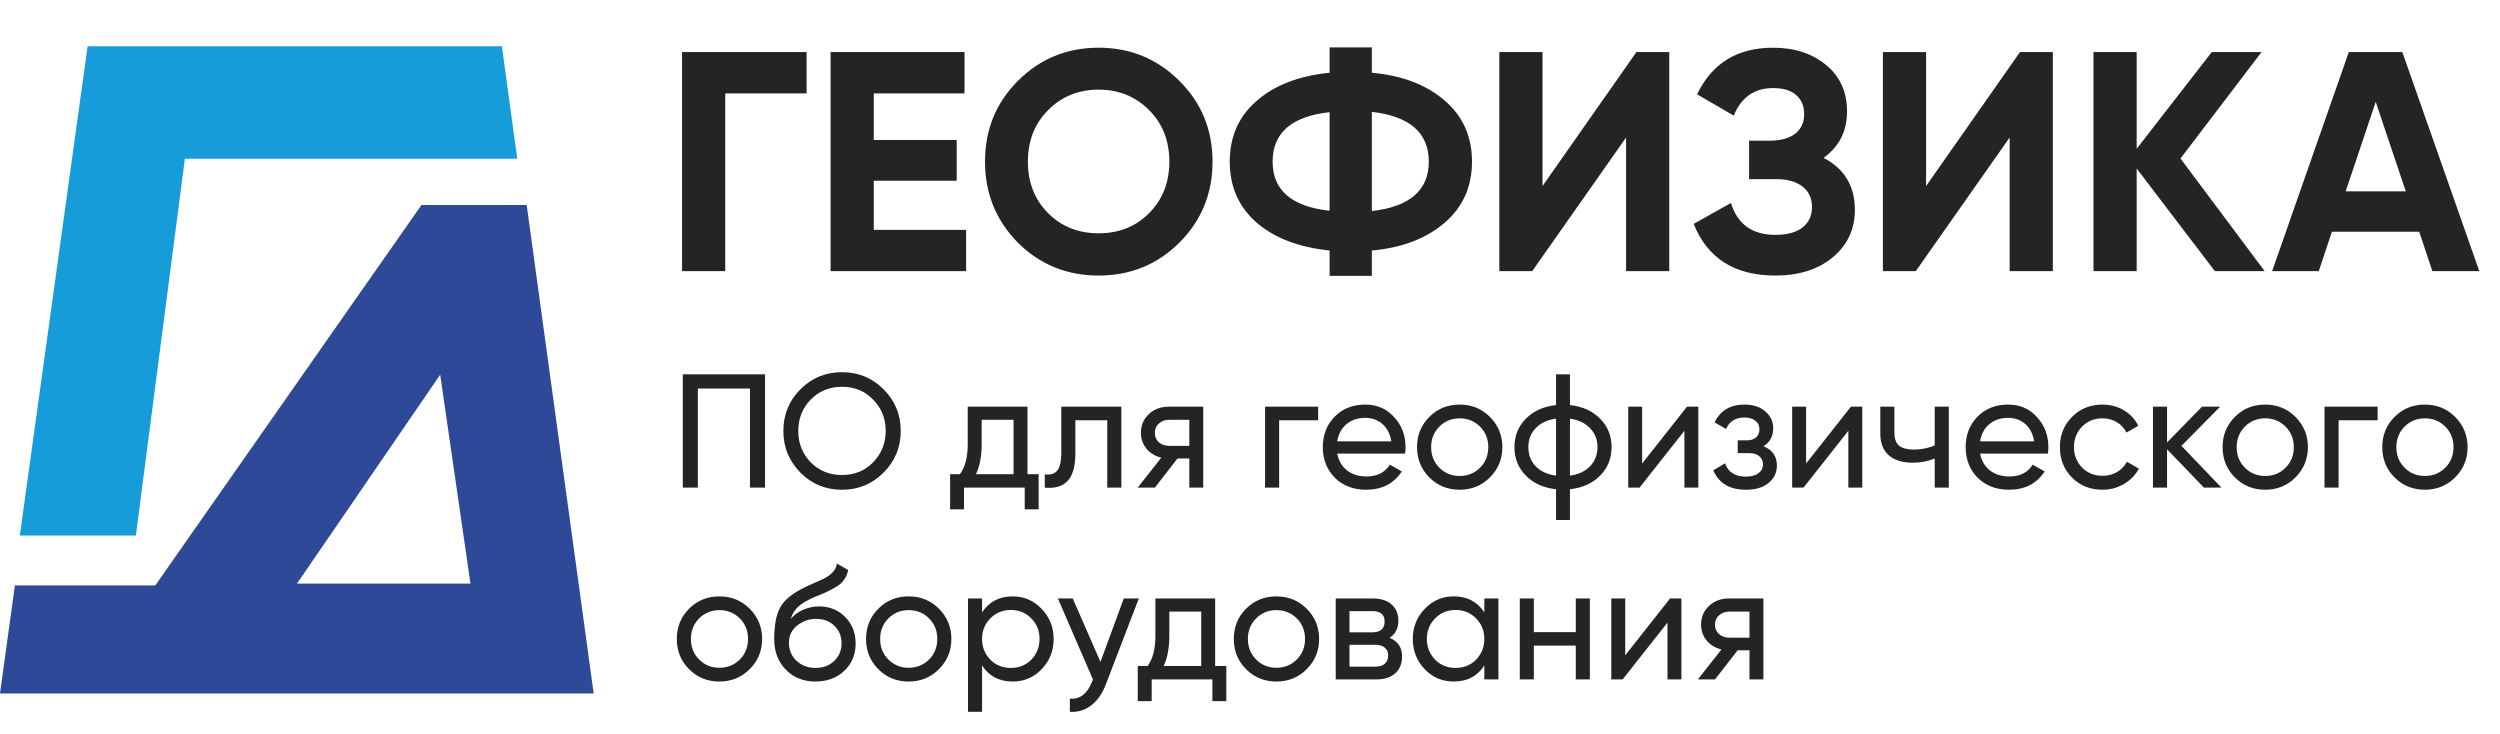
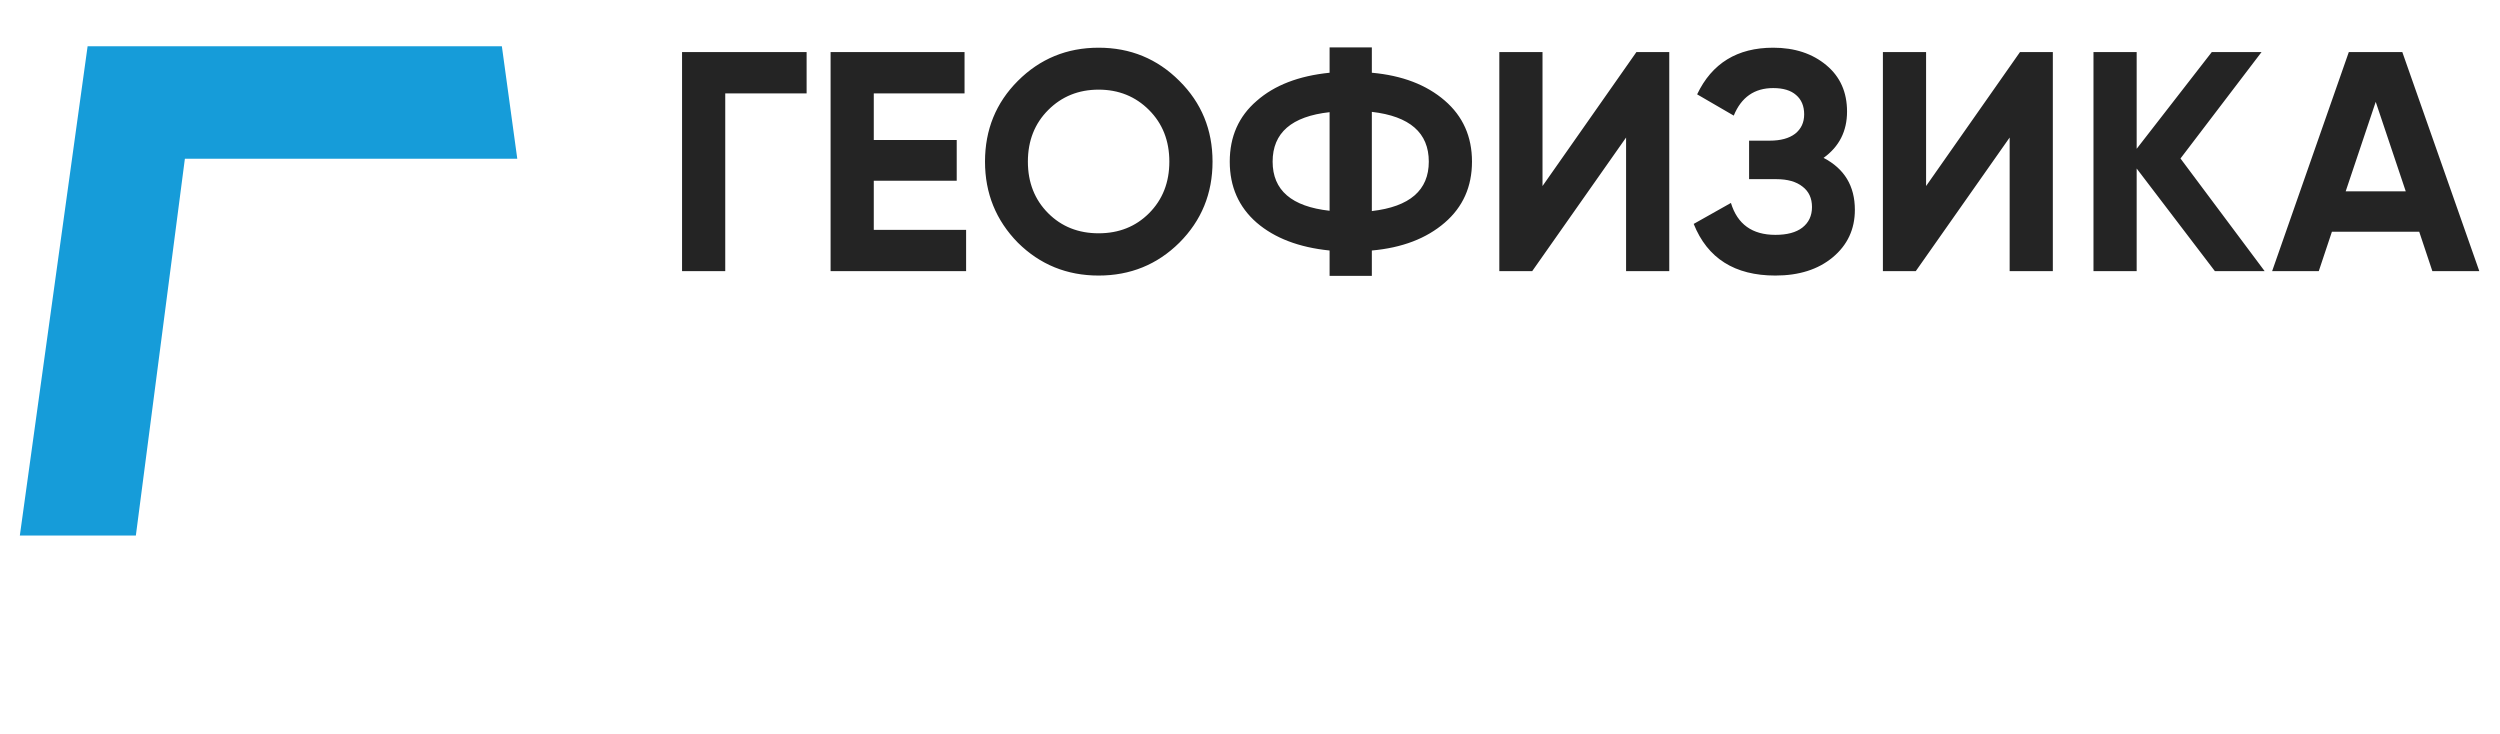
<svg xmlns="http://www.w3.org/2000/svg" width="378" height="111" viewBox="0 0 378 111" fill="none">
-   <path d="M103.239 56.594H115.674V73.73H113.398V58.748H105.515V73.73H103.239V56.594ZM118.445 65.162C118.445 62.681 119.302 60.584 121.015 58.871C122.729 57.141 124.826 56.276 127.306 56.276C129.787 56.276 131.884 57.141 133.598 58.871C135.327 60.584 136.192 62.681 136.192 65.162C136.192 67.626 135.327 69.723 133.598 71.453C131.884 73.183 129.787 74.048 127.306 74.048C124.826 74.048 122.729 73.183 121.015 71.453C119.302 69.707 118.445 67.61 118.445 65.162ZM133.916 65.162C133.916 63.269 133.279 61.686 132.006 60.413C130.766 59.124 129.2 58.479 127.306 58.479C125.43 58.479 123.855 59.124 122.582 60.413C121.325 61.702 120.697 63.285 120.697 65.162C120.697 67.022 121.325 68.605 122.582 69.911C123.855 71.184 125.43 71.82 127.306 71.82C129.2 71.82 130.766 71.184 132.006 69.911C133.279 68.605 133.916 67.022 133.916 65.162ZM155.355 61.49V71.698H157.044V77.01H154.938V73.73H145.759V77.01H143.654V71.698H145.147C145.93 70.621 146.322 69.111 146.322 67.169V61.49H155.355ZM147.57 71.698H153.249V63.473H148.427V67.169C148.427 68.964 148.141 70.474 147.57 71.698ZM160.465 61.49H169.547V73.73H167.417V63.546H162.595V68.54C162.595 70.498 162.203 71.894 161.42 72.726C160.636 73.542 159.486 73.876 157.968 73.73V71.722C158.817 71.837 159.445 71.649 159.853 71.159C160.261 70.653 160.465 69.764 160.465 68.491V61.49ZM176.715 61.49H181.929V73.73H179.824V69.323H178.037L174.61 73.73H172.015L175.589 69.201C174.659 68.972 173.908 68.516 173.337 67.83C172.782 67.145 172.505 66.345 172.505 65.431C172.505 64.305 172.904 63.367 173.704 62.616C174.504 61.865 175.507 61.49 176.715 61.49ZM176.788 67.414H179.824V63.473H176.788C176.168 63.473 175.646 63.66 175.222 64.036C174.814 64.395 174.61 64.868 174.61 65.456C174.61 66.027 174.814 66.5 175.222 66.875C175.646 67.234 176.168 67.414 176.788 67.414ZM191.276 61.49H199.305V63.546H193.406V73.73H191.276V61.49ZM212.445 68.589H202.188C202.4 69.666 202.898 70.515 203.681 71.135C204.465 71.739 205.444 72.04 206.619 72.04C208.235 72.04 209.41 71.445 210.144 70.254L211.955 71.282C210.748 73.126 208.953 74.048 206.57 74.048C204.644 74.048 203.061 73.444 201.821 72.236C200.613 70.996 200.01 69.454 200.01 67.61C200.01 65.749 200.605 64.215 201.797 63.008C202.988 61.784 204.53 61.172 206.423 61.172C208.218 61.172 209.679 61.808 210.805 63.081C211.947 64.321 212.518 65.839 212.518 67.634C212.518 67.944 212.494 68.263 212.445 68.589ZM206.423 63.179C205.297 63.179 204.351 63.497 203.584 64.134C202.833 64.77 202.368 65.635 202.188 66.728H210.364C210.185 65.603 209.736 64.729 209.018 64.109C208.3 63.489 207.435 63.179 206.423 63.179ZM225.273 72.187C224.032 73.428 222.507 74.048 220.695 74.048C218.884 74.048 217.358 73.428 216.118 72.187C214.877 70.947 214.257 69.421 214.257 67.61C214.257 65.798 214.877 64.272 216.118 63.032C217.358 61.792 218.884 61.172 220.695 61.172C222.507 61.172 224.032 61.792 225.273 63.032C226.529 64.289 227.158 65.815 227.158 67.61C227.158 69.405 226.529 70.931 225.273 72.187ZM220.695 71.967C221.919 71.967 222.947 71.551 223.779 70.719C224.612 69.886 225.028 68.85 225.028 67.61C225.028 66.37 224.612 65.333 223.779 64.501C222.947 63.669 221.919 63.252 220.695 63.252C219.487 63.252 218.468 63.669 217.635 64.501C216.803 65.333 216.387 66.37 216.387 67.61C216.387 68.85 216.803 69.886 217.635 70.719C218.468 71.551 219.487 71.967 220.695 71.967ZM237.379 73.974V78.625H235.274V73.974C233.364 73.762 231.839 73.069 230.696 71.894C229.554 70.735 228.983 69.307 228.983 67.61C228.983 65.913 229.554 64.485 230.696 63.326C231.839 62.151 233.364 61.457 235.274 61.245V56.594H237.379V61.245C239.288 61.457 240.814 62.151 241.957 63.326C243.099 64.485 243.67 65.913 243.67 67.61C243.67 69.307 243.099 70.735 241.957 71.894C240.814 73.069 239.288 73.762 237.379 73.974ZM231.088 67.61C231.088 68.752 231.455 69.715 232.189 70.498C232.94 71.265 233.968 71.739 235.274 71.918V63.301C233.985 63.465 232.965 63.938 232.214 64.721C231.463 65.488 231.088 66.451 231.088 67.61ZM237.379 63.301V71.918C238.668 71.739 239.68 71.265 240.414 70.498C241.165 69.715 241.54 68.752 241.54 67.61C241.54 66.467 241.165 65.513 240.414 64.746C239.68 63.962 238.668 63.481 237.379 63.301ZM248.292 70.082L255.072 61.49H256.786V73.73H254.681V65.137L247.9 73.73H246.187V61.49H248.292V70.082ZM266.637 67.463C267.992 68.034 268.669 69.005 268.669 70.376C268.669 71.437 268.253 72.318 267.42 73.02C266.588 73.705 265.438 74.048 263.969 74.048C261.521 74.048 259.881 73.069 259.049 71.11L260.836 70.058C261.292 71.396 262.345 72.065 263.993 72.065C264.793 72.065 265.421 71.894 265.878 71.551C266.335 71.208 266.564 70.751 266.564 70.18C266.564 69.691 266.376 69.291 266.001 68.981C265.642 68.671 265.152 68.516 264.532 68.516H262.745V66.582H264.067C264.687 66.582 265.168 66.435 265.511 66.141C265.854 65.831 266.025 65.415 266.025 64.893C266.025 64.354 265.821 63.93 265.413 63.62C265.005 63.293 264.458 63.13 263.773 63.13C262.402 63.13 261.472 63.709 260.982 64.868L259.244 63.864C260.109 62.069 261.619 61.172 263.773 61.172C265.079 61.172 266.123 61.514 266.906 62.2C267.706 62.869 268.106 63.709 268.106 64.721C268.106 65.962 267.616 66.875 266.637 67.463ZM273.081 70.082L279.862 61.49H281.576V73.73H279.47V65.137L272.69 73.73H270.976V61.49H273.081V70.082ZM292.528 67.341V61.49H294.658V73.73H292.528V69.323C291.533 69.748 290.431 69.96 289.224 69.96C287.641 69.96 286.425 69.584 285.576 68.834C284.728 68.083 284.303 66.99 284.303 65.553V61.49H286.433V65.431C286.433 66.329 286.67 66.981 287.143 67.389C287.632 67.781 288.375 67.977 289.37 67.977C290.497 67.977 291.549 67.765 292.528 67.341ZM309.643 68.589H299.387C299.599 69.666 300.097 70.515 300.88 71.135C301.663 71.739 302.642 72.04 303.817 72.04C305.433 72.04 306.608 71.445 307.342 70.254L309.154 71.282C307.946 73.126 306.151 74.048 303.769 74.048C301.843 74.048 300.26 73.444 299.02 72.236C297.812 70.996 297.208 69.454 297.208 67.61C297.208 65.749 297.804 64.215 298.995 63.008C300.186 61.784 301.729 61.172 303.622 61.172C305.417 61.172 306.877 61.808 308.003 63.081C309.146 64.321 309.717 65.839 309.717 67.634C309.717 67.944 309.692 68.263 309.643 68.589ZM303.622 63.179C302.496 63.179 301.549 63.497 300.782 64.134C300.031 64.77 299.566 65.635 299.387 66.728H307.563C307.383 65.603 306.934 64.729 306.216 64.109C305.498 63.489 304.633 63.179 303.622 63.179ZM317.894 74.048C316.05 74.048 314.516 73.436 313.292 72.212C312.068 70.972 311.456 69.438 311.456 67.61C311.456 65.782 312.068 64.256 313.292 63.032C314.516 61.792 316.05 61.172 317.894 61.172C319.101 61.172 320.186 61.466 321.149 62.053C322.112 62.624 322.83 63.399 323.303 64.379L321.516 65.407C321.206 64.754 320.725 64.232 320.072 63.84C319.436 63.448 318.71 63.252 317.894 63.252C316.67 63.252 315.642 63.669 314.809 64.501C313.993 65.35 313.585 66.386 313.585 67.61C313.585 68.817 313.993 69.846 314.809 70.694C315.642 71.526 316.67 71.942 317.894 71.942C318.71 71.942 319.444 71.755 320.097 71.379C320.749 70.988 321.247 70.466 321.59 69.813L323.401 70.865C322.863 71.845 322.104 72.62 321.125 73.191C320.146 73.762 319.069 74.048 317.894 74.048ZM329.836 67.414L335.883 73.73H333.239L327.658 67.928V73.73H325.528V61.49H327.658V66.9L332.945 61.49H335.687L329.836 67.414ZM347.07 72.187C345.829 73.428 344.303 74.048 342.492 74.048C340.681 74.048 339.155 73.428 337.914 72.187C336.674 70.947 336.054 69.421 336.054 67.61C336.054 65.798 336.674 64.272 337.914 63.032C339.155 61.792 340.681 61.172 342.492 61.172C344.303 61.172 345.829 61.792 347.07 63.032C348.326 64.289 348.954 65.815 348.954 67.61C348.954 69.405 348.326 70.931 347.07 72.187ZM342.492 71.967C343.716 71.967 344.744 71.551 345.576 70.719C346.409 69.886 346.825 68.85 346.825 67.61C346.825 66.37 346.409 65.333 345.576 64.501C344.744 63.669 343.716 63.252 342.492 63.252C341.284 63.252 340.264 63.669 339.432 64.501C338.6 65.333 338.184 66.37 338.184 67.61C338.184 68.85 338.6 69.886 339.432 70.719C340.264 71.551 341.284 71.967 342.492 71.967ZM351.465 61.49H359.494V63.546H353.595V73.73H351.465V61.49ZM371.214 72.187C369.974 73.428 368.448 74.048 366.636 74.048C364.825 74.048 363.299 73.428 362.059 72.187C360.818 70.947 360.198 69.421 360.198 67.61C360.198 65.798 360.818 64.272 362.059 63.032C363.299 61.792 364.825 61.172 366.636 61.172C368.448 61.172 369.974 61.792 371.214 63.032C372.47 64.289 373.099 65.815 373.099 67.61C373.099 69.405 372.47 70.931 371.214 72.187ZM366.636 71.967C367.86 71.967 368.888 71.551 369.721 70.719C370.553 69.886 370.969 68.85 370.969 67.61C370.969 66.37 370.553 65.333 369.721 64.501C368.888 63.669 367.86 63.252 366.636 63.252C365.429 63.252 364.409 63.669 363.576 64.501C362.744 65.333 362.328 66.37 362.328 67.61C362.328 68.85 362.744 69.886 363.576 70.719C364.409 71.551 365.429 71.967 366.636 71.967ZM113.349 101.187C112.108 102.428 110.582 103.048 108.771 103.048C106.96 103.048 105.434 102.428 104.193 101.187C102.953 99.947 102.333 98.421 102.333 96.61C102.333 94.798 102.953 93.272 104.193 92.032C105.434 90.792 106.96 90.172 108.771 90.172C110.582 90.172 112.108 90.792 113.349 92.032C114.605 93.289 115.233 94.815 115.233 96.61C115.233 98.405 114.605 99.931 113.349 101.187ZM108.771 100.967C109.995 100.967 111.023 100.551 111.855 99.719C112.688 98.886 113.104 97.85 113.104 96.61C113.104 95.37 112.688 94.333 111.855 93.501C111.023 92.669 109.995 92.252 108.771 92.252C107.563 92.252 106.543 92.669 105.711 93.501C104.879 94.333 104.463 95.37 104.463 96.61C104.463 97.85 104.879 98.886 105.711 99.719C106.543 100.551 107.563 100.967 108.771 100.967ZM123.301 103.048C121.489 103.048 119.996 102.452 118.821 101.261C117.646 100.053 117.059 98.519 117.059 96.659C117.059 94.553 117.361 92.946 117.964 91.836C118.584 90.71 119.841 89.69 121.734 88.776C121.832 88.728 121.946 88.67 122.077 88.605C122.224 88.54 122.395 88.466 122.591 88.385C122.803 88.287 122.983 88.205 123.129 88.14L124.451 87.553C125.757 86.9 126.45 86.117 126.532 85.203L128.245 86.182C128.131 86.753 127.944 87.21 127.682 87.553C127.666 87.585 127.617 87.659 127.536 87.773C127.454 87.871 127.397 87.944 127.364 87.993C127.332 88.026 127.274 88.083 127.193 88.165C127.128 88.23 127.054 88.295 126.973 88.36C126.907 88.426 126.818 88.491 126.703 88.556C126.1 88.931 125.667 89.176 125.406 89.291C125.308 89.34 125.202 89.388 125.088 89.437C124.99 89.486 124.908 89.527 124.843 89.56C124.778 89.593 124.729 89.617 124.696 89.633L123.888 89.976L123.105 90.294C122.012 90.767 121.204 91.249 120.682 91.739C120.159 92.228 119.784 92.848 119.555 93.599C120.061 92.979 120.698 92.505 121.465 92.179C122.248 91.853 123.048 91.689 123.864 91.689C125.414 91.689 126.711 92.212 127.756 93.256C128.833 94.317 129.372 95.663 129.372 97.295C129.372 98.96 128.8 100.339 127.658 101.432C126.499 102.509 125.047 103.048 123.301 103.048ZM127.242 97.295C127.242 96.202 126.883 95.312 126.165 94.627C125.463 93.925 124.533 93.574 123.374 93.574C122.346 93.574 121.4 93.909 120.535 94.578C119.702 95.247 119.286 96.112 119.286 97.173C119.286 98.282 119.67 99.196 120.437 99.914C121.204 100.632 122.158 100.991 123.301 100.991C124.459 100.991 125.398 100.641 126.116 99.939C126.867 99.237 127.242 98.356 127.242 97.295ZM141.963 101.187C140.723 102.428 139.197 103.048 137.385 103.048C135.574 103.048 134.048 102.428 132.808 101.187C131.568 99.947 130.948 98.421 130.948 96.61C130.948 94.798 131.568 93.272 132.808 92.032C134.048 90.792 135.574 90.172 137.385 90.172C139.197 90.172 140.723 90.792 141.963 92.032C143.22 93.289 143.848 94.815 143.848 96.61C143.848 98.405 143.22 99.931 141.963 101.187ZM137.385 100.967C138.609 100.967 139.638 100.551 140.47 99.719C141.302 98.886 141.718 97.85 141.718 96.61C141.718 95.37 141.302 94.333 140.47 93.501C139.638 92.669 138.609 92.252 137.385 92.252C136.178 92.252 135.158 92.669 134.326 93.501C133.493 94.333 133.077 95.37 133.077 96.61C133.077 97.85 133.493 98.886 134.326 99.719C135.158 100.551 136.178 100.967 137.385 100.967ZM153.115 90.172C154.828 90.172 156.289 90.8 157.496 92.057C158.704 93.313 159.308 94.831 159.308 96.61C159.308 98.405 158.704 99.931 157.496 101.187C156.305 102.428 154.845 103.048 153.115 103.048C151.091 103.048 149.549 102.24 148.488 100.624V107.625H146.359V90.49H148.488V92.595C149.549 90.98 151.091 90.172 153.115 90.172ZM152.845 100.991C154.069 100.991 155.098 100.575 155.93 99.743C156.762 98.878 157.178 97.834 157.178 96.61C157.178 95.37 156.762 94.333 155.93 93.501C155.098 92.652 154.069 92.228 152.845 92.228C151.605 92.228 150.569 92.652 149.737 93.501C148.904 94.333 148.488 95.37 148.488 96.61C148.488 97.834 148.904 98.878 149.737 99.743C150.569 100.575 151.605 100.991 152.845 100.991ZM166.389 100.086L169.914 90.49H172.191L167.197 103.488C166.675 104.875 165.94 105.928 164.994 106.646C164.047 107.38 162.97 107.707 161.763 107.625V105.642C163.248 105.757 164.349 104.941 165.067 103.195L165.263 102.754L159.951 90.49H162.203L166.389 100.086ZM183.73 90.49V100.698H185.419V106.01H183.314V102.729H174.134V106.01H172.029V100.698H173.522C174.306 99.621 174.697 98.111 174.697 96.169V90.49H183.73ZM175.946 100.698H181.625V92.473H176.802V96.169C176.802 97.964 176.517 99.474 175.946 100.698ZM197.567 101.187C196.326 102.428 194.8 103.048 192.989 103.048C191.178 103.048 189.652 102.428 188.411 101.187C187.171 99.947 186.551 98.421 186.551 96.61C186.551 94.798 187.171 93.272 188.411 92.032C189.652 90.792 191.178 90.172 192.989 90.172C194.8 90.172 196.326 90.792 197.567 92.032C198.823 93.289 199.451 94.815 199.451 96.61C199.451 98.405 198.823 99.931 197.567 101.187ZM192.989 100.967C194.213 100.967 195.241 100.551 196.073 99.719C196.906 98.886 197.322 97.85 197.322 96.61C197.322 95.37 196.906 94.333 196.073 93.501C195.241 92.669 194.213 92.252 192.989 92.252C191.781 92.252 190.761 92.669 189.929 93.501C189.097 94.333 188.681 95.37 188.681 96.61C188.681 97.85 189.097 98.886 189.929 99.719C190.761 100.551 191.781 100.967 192.989 100.967ZM210.114 96.438C211.37 96.961 211.998 97.907 211.998 99.278C211.998 100.322 211.656 101.163 210.97 101.799C210.285 102.419 209.322 102.729 208.082 102.729H201.962V90.49H207.592C208.8 90.49 209.738 90.792 210.407 91.396C211.093 92 211.435 92.807 211.435 93.819C211.435 94.994 210.995 95.867 210.114 96.438ZM207.494 92.399H204.043V95.606H207.494C208.735 95.606 209.355 95.059 209.355 93.966C209.355 92.922 208.735 92.399 207.494 92.399ZM204.043 100.796H207.959C208.579 100.796 209.053 100.649 209.379 100.355C209.722 100.061 209.893 99.645 209.893 99.107C209.893 98.601 209.722 98.209 209.379 97.932C209.053 97.638 208.579 97.491 207.959 97.491H204.043V100.796ZM224.431 92.595V90.49H226.561V102.729H224.431V100.624C223.387 102.24 221.845 103.048 219.805 103.048C218.075 103.048 216.614 102.428 215.423 101.187C214.216 99.931 213.612 98.405 213.612 96.61C213.612 94.831 214.216 93.313 215.423 92.057C216.631 90.8 218.091 90.172 219.805 90.172C221.845 90.172 223.387 90.98 224.431 92.595ZM220.074 100.991C221.314 100.991 222.351 100.575 223.183 99.743C224.015 98.878 224.431 97.834 224.431 96.61C224.431 95.37 224.015 94.333 223.183 93.501C222.351 92.652 221.314 92.228 220.074 92.228C218.85 92.228 217.822 92.652 216.99 93.501C216.158 94.333 215.741 95.37 215.741 96.61C215.741 97.834 216.158 98.878 216.99 99.743C217.822 100.575 218.85 100.991 220.074 100.991ZM238.257 95.582V90.49H240.387V102.729H238.257V97.613H231.917V102.729H229.788V90.49H231.917V95.582H238.257ZM245.734 99.082L252.515 90.49H254.228V102.729H252.123V94.137L245.342 102.729H243.629V90.49H245.734V99.082ZM261.411 90.49H266.625V102.729H264.52V98.323H262.733L259.306 102.729H256.711L260.285 98.201C259.355 97.972 258.604 97.516 258.033 96.83C257.478 96.145 257.201 95.345 257.201 94.431C257.201 93.305 257.6 92.367 258.4 91.616C259.2 90.865 260.203 90.49 261.411 90.49ZM261.484 96.414H264.52V92.473H261.484C260.864 92.473 260.342 92.66 259.918 93.036C259.51 93.395 259.306 93.868 259.306 94.456C259.306 95.027 259.51 95.5 259.918 95.875C260.342 96.234 260.864 96.414 261.484 96.414Z" fill="#242424" />
  <path d="M103.126 7.875H121.96V14.122H109.657V41H103.126V7.875ZM132.116 27.324V34.754H146.076V41H125.585V7.875H145.839V14.122H132.116V21.172H144.656V27.324H132.116ZM178.32 36.694C174.976 40.006 170.906 41.663 166.111 41.663C161.316 41.663 157.246 40.006 153.902 36.694C150.59 33.318 148.933 29.233 148.933 24.438C148.933 19.611 150.59 15.541 153.902 12.229C157.246 8.885 161.316 7.213 166.111 7.213C170.906 7.213 174.976 8.885 178.32 12.229C181.664 15.541 183.336 19.611 183.336 24.438C183.336 29.264 181.664 33.35 178.32 36.694ZM158.492 32.246C160.511 34.265 163.051 35.274 166.111 35.274C169.171 35.274 171.711 34.265 173.73 32.246C175.78 30.195 176.805 27.592 176.805 24.438C176.805 21.283 175.78 18.68 173.73 16.63C171.679 14.579 169.139 13.554 166.111 13.554C163.082 13.554 160.543 14.579 158.492 16.63C156.442 18.68 155.416 21.283 155.416 24.438C155.416 27.592 156.442 30.195 158.492 32.246ZM207.422 37.877V41.71H201.034V37.877C196.396 37.404 192.721 36 190.008 33.665C187.295 31.299 185.938 28.223 185.938 24.438C185.938 20.652 187.295 17.592 190.008 15.257C192.689 12.891 196.365 11.472 201.034 10.998V7.165H207.422V10.998C211.996 11.409 215.672 12.812 218.448 15.21C221.192 17.576 222.565 20.652 222.565 24.438C222.565 28.223 221.192 31.299 218.448 33.665C215.672 36.063 211.996 37.467 207.422 37.877ZM207.422 16.913V31.914C213.164 31.252 216.034 28.76 216.034 24.438C216.034 20.084 213.164 17.576 207.422 16.913ZM192.421 24.438C192.421 28.76 195.292 31.236 201.034 31.867V16.961C195.292 17.592 192.421 20.084 192.421 24.438ZM252.393 41H245.863V20.794L231.666 41H226.697V7.875H233.228V28.129L247.424 7.875H252.393V41ZM275.724 23.87C278.879 25.51 280.456 28.129 280.456 31.725C280.456 34.659 279.336 37.057 277.096 38.918C274.888 40.748 272.001 41.663 268.437 41.663C262.285 41.663 258.168 39.06 256.086 33.855L261.717 30.684C262.695 33.902 264.935 35.511 268.437 35.511C270.203 35.511 271.56 35.148 272.506 34.422C273.484 33.665 273.973 32.624 273.973 31.299C273.973 29.974 273.5 28.949 272.554 28.223C271.607 27.466 270.282 27.088 268.579 27.088H264.462V21.267H267.585C269.225 21.267 270.503 20.92 271.418 20.226C272.333 19.5 272.79 18.522 272.79 17.292C272.79 16.03 272.38 15.052 271.56 14.358C270.771 13.664 269.62 13.317 268.105 13.317C265.266 13.317 263.279 14.705 262.143 17.481L256.606 14.264C258.846 9.563 262.679 7.213 268.105 7.213C271.355 7.213 274.036 8.096 276.15 9.863C278.232 11.598 279.273 13.932 279.273 16.866C279.273 19.832 278.09 22.166 275.724 23.87ZM310.389 41H303.859V20.794L289.662 41H284.694V7.875H291.224V28.129L305.42 7.875H310.389V41ZM329.689 23.964L342.418 41H334.894L323.064 25.479V41H316.534V7.875H323.064V22.497L334.421 7.875H341.945L329.689 23.964ZM374.872 41H367.774L365.786 35.038H352.584L350.596 41H343.545L355.139 7.875H363.231L374.872 41ZM359.209 15.399L354.666 28.933H363.751L359.209 15.399Z" fill="#242424" />
  <path d="M27.954 23.998H78.212L75.883 7H13.246L3 80.97H20.542L27.954 23.998Z" fill="#169CD9" />
-   <path d="M79.636 31H63.724L23.479 88.515H2.251L0 104.854H89.765L79.636 31ZM44.902 88.243L66.557 56.653L71.137 88.243H44.902Z" fill="#2E4998" />
</svg>